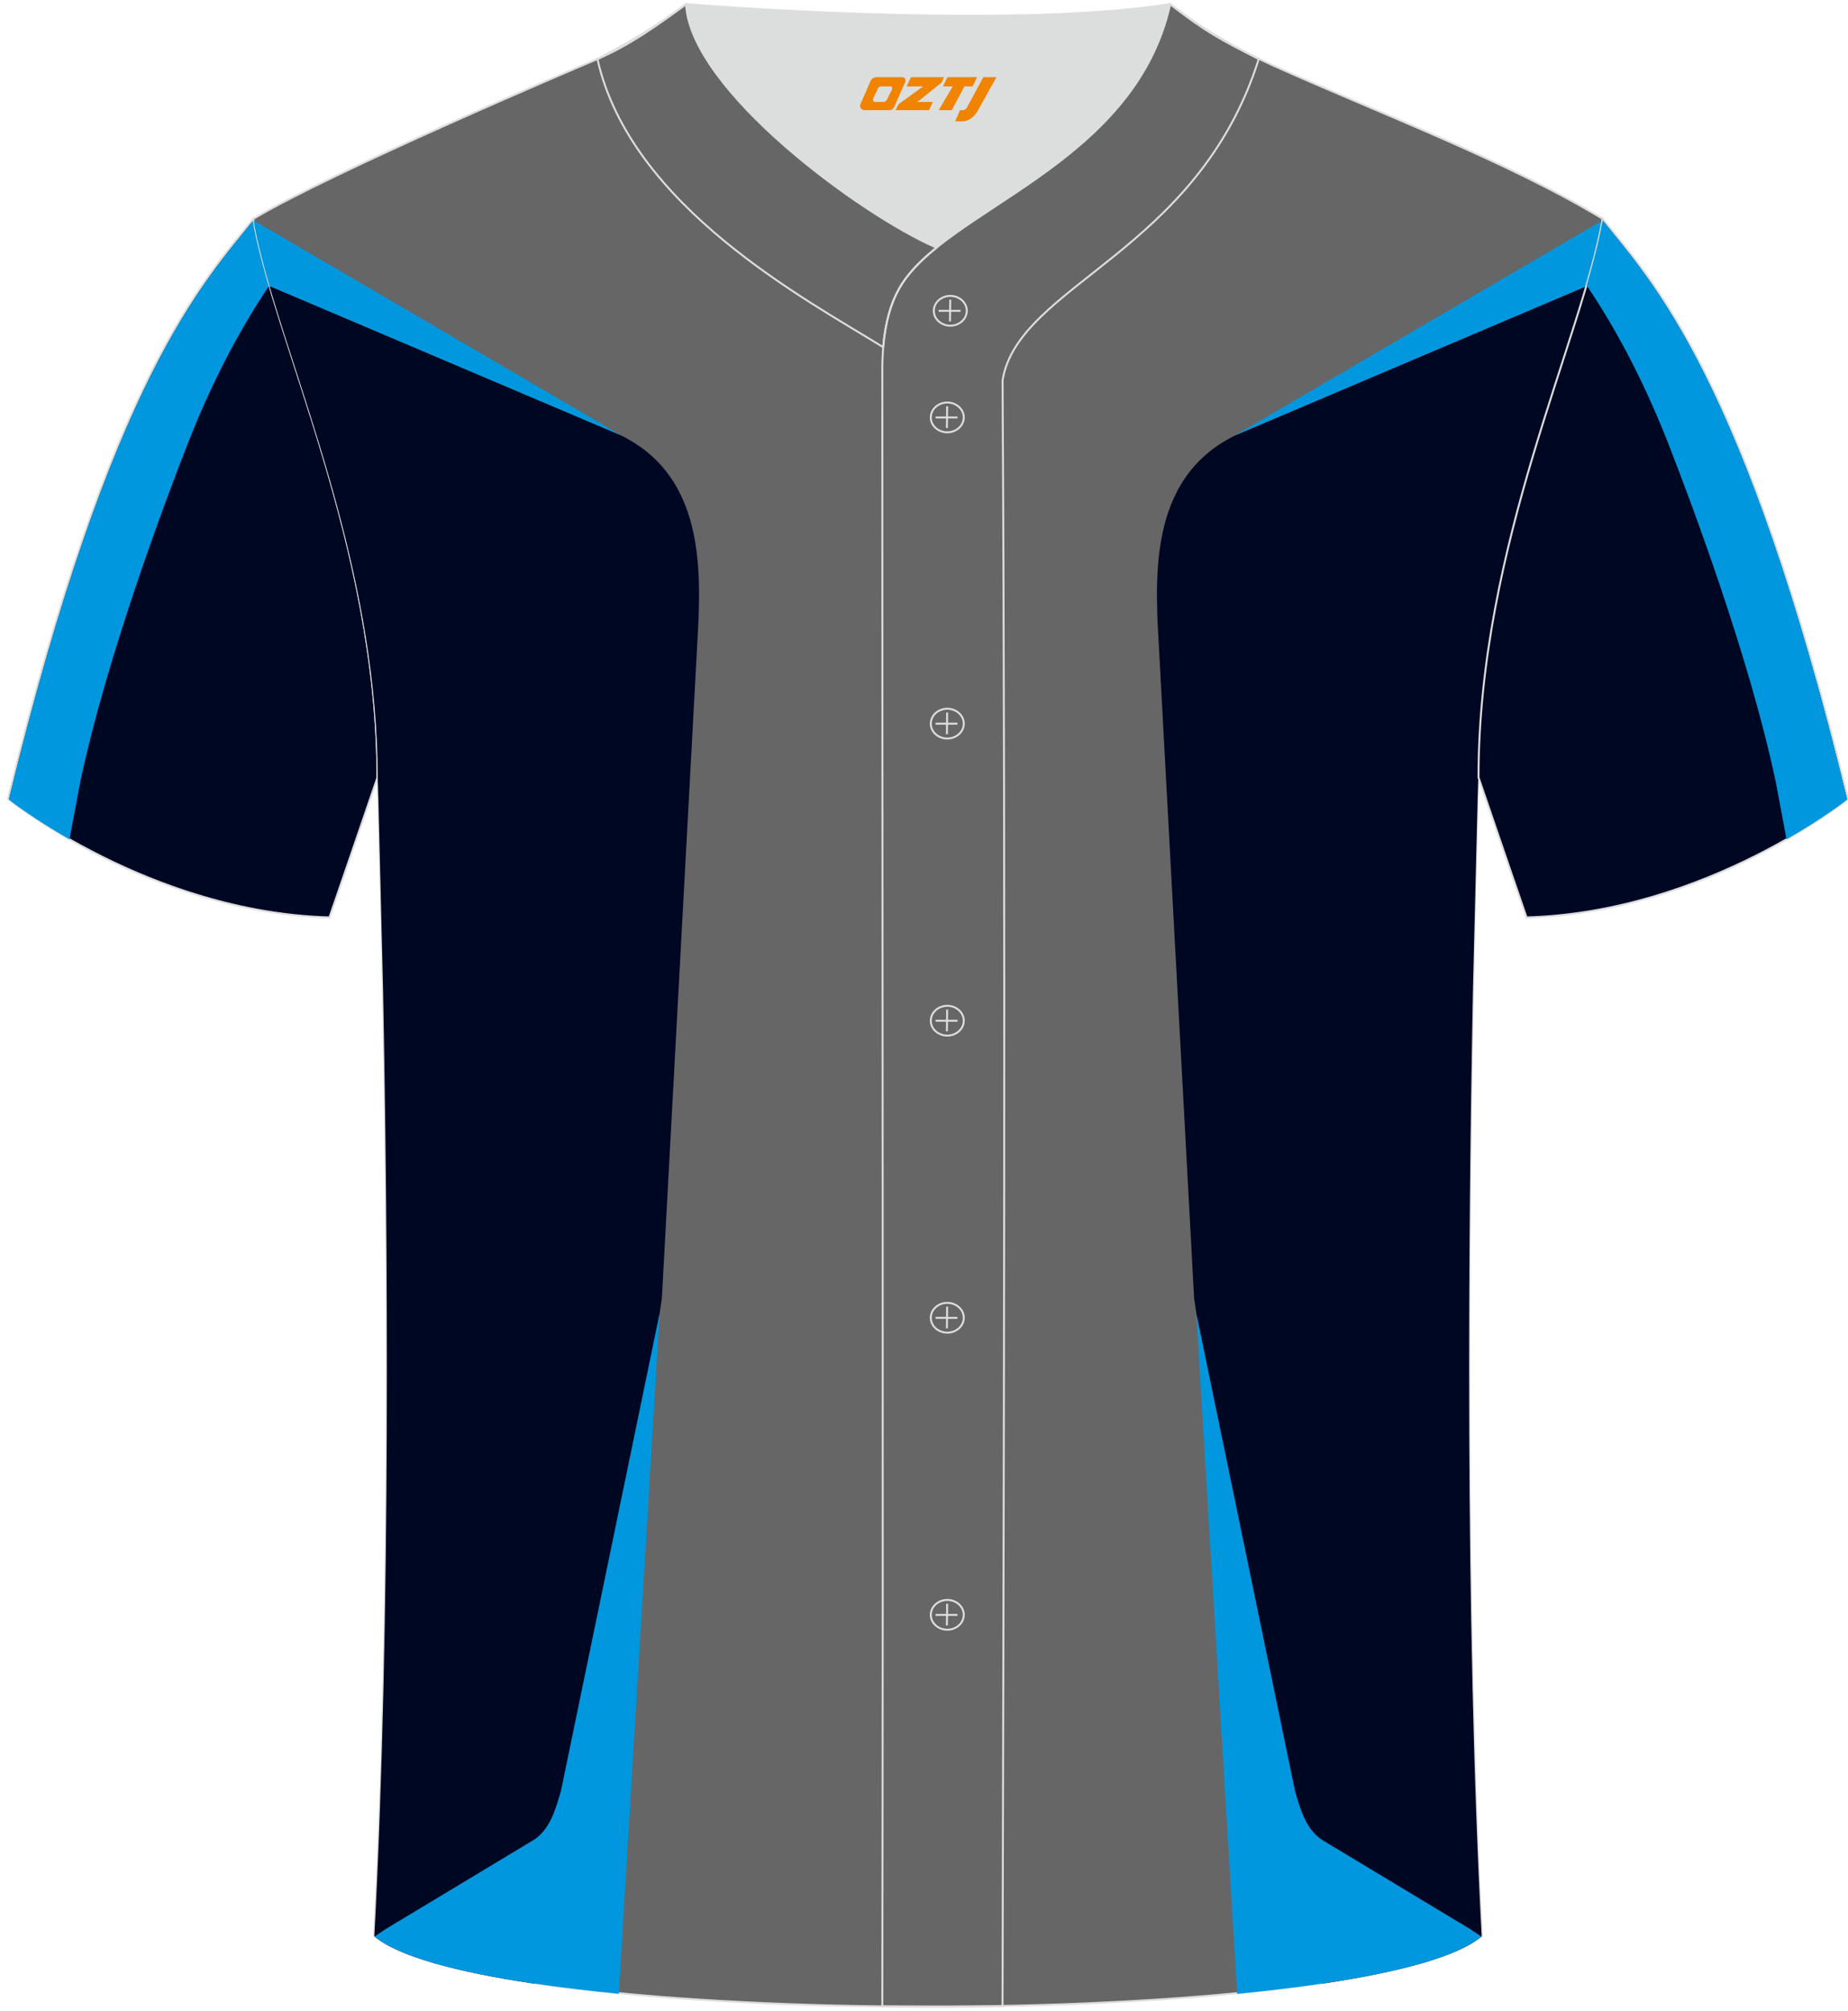
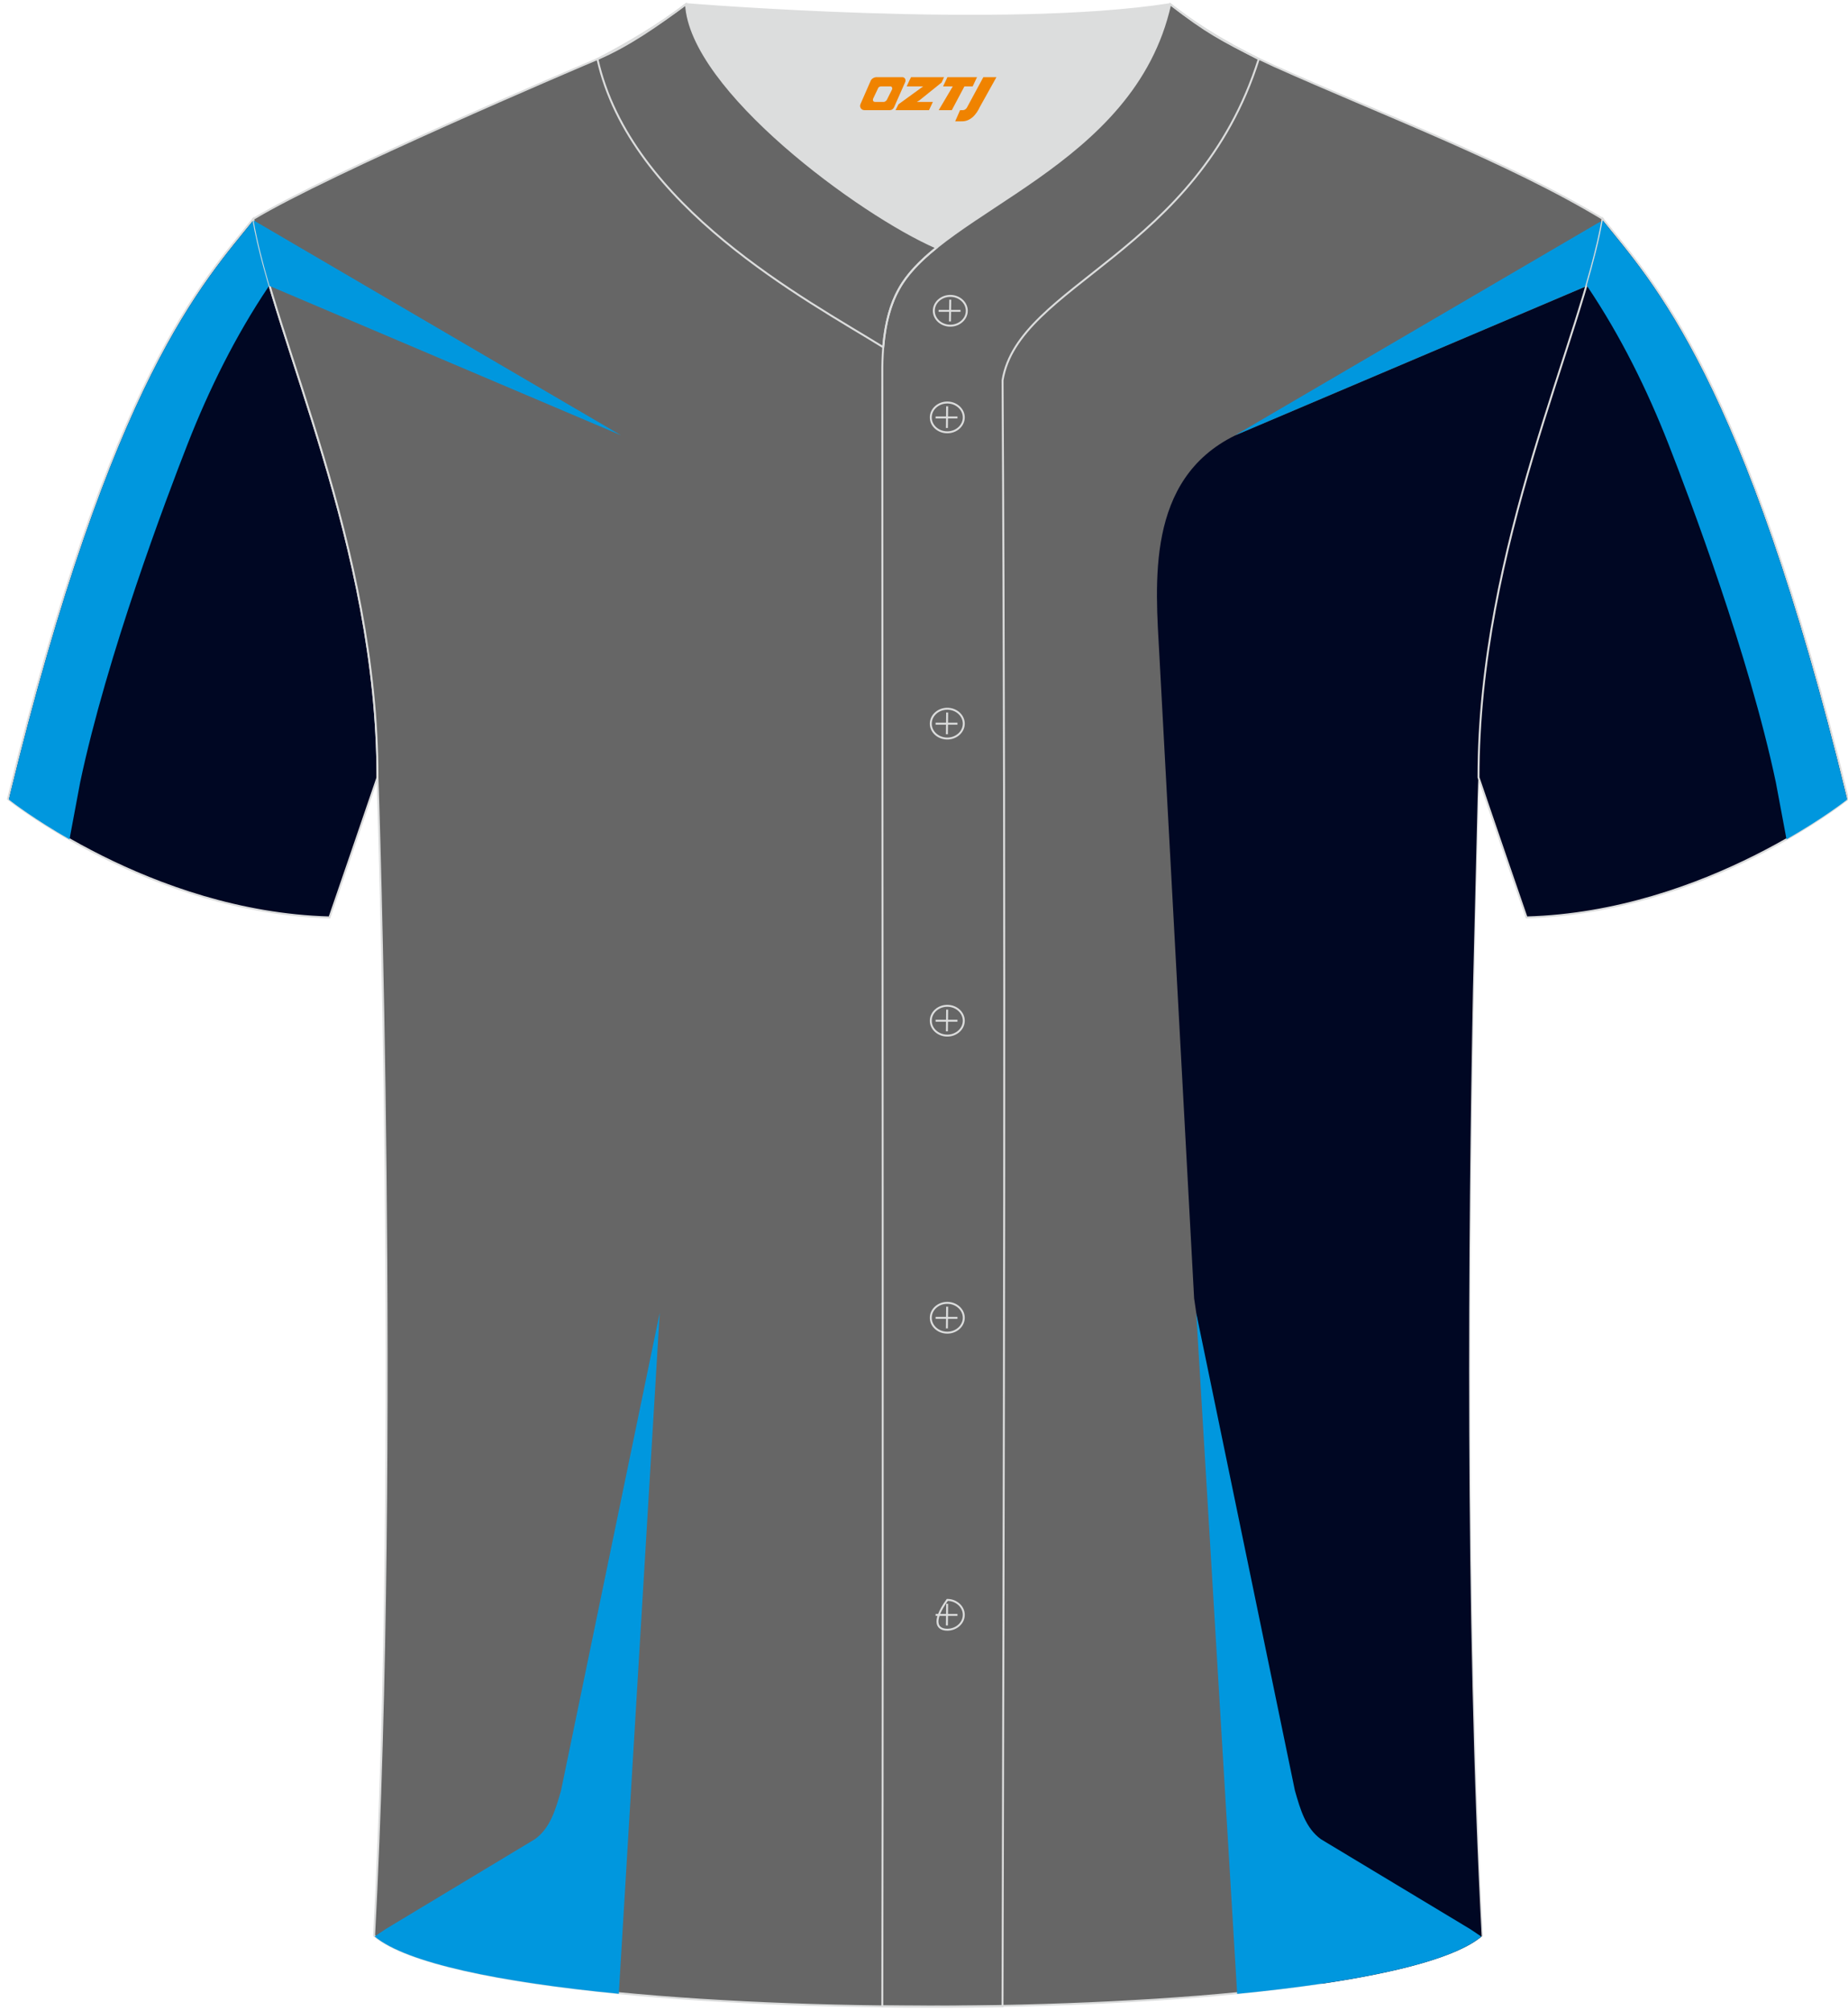
<svg xmlns="http://www.w3.org/2000/svg" version="1.1" id="图层_1" x="0px" y="0px" width="380.86px" height="414.34px" viewBox="0 0 380.86 414.34" enable-background="new 0 0 380.86 414.34" xml:space="preserve">
  <g>
    <path fill-rule="evenodd" clip-rule="evenodd" fill="#000723" stroke="#DCDDDD" stroke-width="0.4" stroke-miterlimit="22.926" d="   M52.2,45.11C41.95,57.93,22.83,77.56,1.65,164.63c0,0,29.2,23.38,66.25,24.41c0,0,7.17-20.83,9.9-28.86   C77.8,112.38,56.48,69.89,52.2,45.11z" />
    <path fill-rule="evenodd" clip-rule="evenodd" fill="#0097DE" d="M1.83,164.77c0.87,0.68,5.36,4.1,12.5,8.18   c0.07-0.41,0.15-0.84,0.17-0.96c0.65-3.53,1.86-9.98,2.02-10.78c5.51-26.12,17.77-58.56,22.16-69.76   c4.39-11.19,9.84-22.22,16.61-32.3l0.22-0.32c-1.43-4.91-2.59-9.4-3.29-13.43C41.98,58.15,23.03,77.88,2.03,163.85   C2.01,163.93,1.92,164.34,1.83,164.77z" />
    <path fill-rule="evenodd" clip-rule="evenodd" fill="#666666" stroke="#DCDDDD" stroke-width="0.4" stroke-miterlimit="22.926" d="   M77.1,398.84c5.38-101.42,0.7-238.66,0.7-238.66c0-47.82-21.33-90.3-25.6-115.07c15.77-9.52,66.73-31.17,70.91-32.94   c6.38-2.69,12.75-7.17,18.28-11.32c0,0,65.42,5.41,99.78,0c6.45,5.03,13.91,9.37,21.41,12.74c21.84,9.81,48.04,19.62,67.74,31.51   c-4.29,24.77-25.61,67.26-25.61,115.07c0,0-4.68,137.23,0.7,238.66C282.26,418.36,100.26,418.36,77.1,398.84z" />
    <g>
-       <path fill-rule="evenodd" clip-rule="evenodd" fill="#000723" d="M77.15,398.97c3.48-65.64,2.75-146.26,1.8-194.95l-0.97-39.55    c-0.03-1.31-0.08-2.66-0.13-3.98c0-40-14.93-76.26-22.31-101.54l72.43,30.76c18.45,9.07,16.41,30.43,15.6,45.33l-7.16,132.48    c-6.27,41.78-11.43,86.82-19.23,127.98c-0.55,2.94-3.42,8-7.01,13.24C94.07,406.35,82.05,403.1,77.15,398.97z" />
      <path fill-rule="evenodd" clip-rule="evenodd" fill="#0097DE" d="M55.54,58.92c-1.43-4.91-2.58-9.41-3.27-13.44l0.04-0.02    L53.28,46l74.7,43.69L55.54,58.92z" />
      <path fill-rule="evenodd" clip-rule="evenodd" fill="#0097DE" d="M127.53,410.82c-24.6-2.39-43.73-6.32-50.32-11.8l2.26-1.52    l30.79-18.54c3.15-2.28,4.25-6.1,5.37-10.04l20.33-98.39L127.53,410.82z" />
      <path fill-rule="evenodd" clip-rule="evenodd" fill="#000723" d="M305.36,398.99c-3.48-65.64-2.75-146.26-1.8-194.95l0.97-39.55    c0.03-1.31,0.08-2.66,0.13-3.98c0-40,14.93-76.26,22.31-101.54l-72.43,30.76c-18.45,9.07-16.41,30.43-15.6,45.33l7.16,132.48    c6.27,41.78,11.43,86.82,19.23,127.98c0.55,2.94,3.42,8,7.01,13.24C288.44,406.37,300.46,403.13,305.36,398.99z" />
      <path fill-rule="evenodd" clip-rule="evenodd" fill="#0097DE" d="M326.97,58.94c1.44-4.91,2.58-9.41,3.27-13.44l-0.04-0.02    l-0.97,0.53l-74.7,43.69L326.97,58.94z" />
      <path fill-rule="evenodd" clip-rule="evenodd" fill="#0097DE" d="M254.97,410.84c24.6-2.39,43.73-6.32,50.32-11.8l-2.26-1.52    l-30.79-18.54c-3.15-2.28-4.25-6.1-5.37-10.04l-20.33-98.39L254.97,410.84z" />
    </g>
    <path fill-rule="evenodd" clip-rule="evenodd" fill="#000723" stroke="#DCDDDD" stroke-width="0.4" stroke-miterlimit="22.926" d="   M330.31,45.11c10.24,12.81,29.37,32.44,50.55,119.52c0,0-29.2,23.38-66.25,24.41c0,0-7.17-20.83-9.9-28.86   C304.71,112.38,326.03,69.89,330.31,45.11z" />
    <path fill-rule="evenodd" clip-rule="evenodd" fill="#0097DE" d="M380.68,164.77c-0.87,0.68-5.36,4.1-12.5,8.18   c-0.07-0.41-0.15-0.84-0.17-0.96c-0.65-3.53-1.86-9.98-2.02-10.78c-5.51-26.12-17.77-58.56-22.15-69.76   c-4.39-11.19-9.84-22.22-16.61-32.3L327,58.83c1.43-4.91,2.59-9.4,3.29-13.43c10.24,12.75,29.19,32.48,50.18,118.45   C380.5,163.93,380.59,164.34,380.68,164.77z" />
    <path fill-rule="evenodd" clip-rule="evenodd" fill="none" stroke="#DCDDDD" stroke-width="0.4" stroke-miterlimit="22.926" d="   M141.39,0.86c-5.88,4.41-11.76,7.88-18.26,11.31c6.82,30.45,43.15,49.63,58.89,59.37c0.43-5.16,1.57-8.98,3.2-11.92   c1.67-3.06,4.4-5.85,7.78-8.59C177.25,44.19,142.27,18.46,141.39,0.86z" />
    <path fill-rule="evenodd" clip-rule="evenodd" fill="#DCDDDD" d="M193.01,51.03c14.78-11.95,42.05-22.78,48.15-50.17   c-34.36,5.41-99.78,0-99.78,0C142.27,18.46,177.26,44.19,193.01,51.03z" />
    <path fill-rule="evenodd" clip-rule="evenodd" fill="none" stroke="#DCDDDD" stroke-width="0.4" stroke-miterlimit="22.926" d="   M259.42,12.17c-7.73-3.98-10.62-5.35-18.25-11.31c-7.49,33.66-46.97,42.31-55.94,58.76c-2.05,3.68-3.31,8.75-3.39,16.1   c0,112.61,0.19,225.1,0,337.71c8.35,0,16.42,0.13,24.77-0.03c0.26-111.61,0.66-223.45,0.01-335.04   C209.89,58.57,246.76,52.23,259.42,12.17z" />
    <g>
      <g>
        <path fill-rule="evenodd" clip-rule="evenodd" fill="none" stroke="#DCDDDD" stroke-width="0.4" stroke-miterlimit="22.926" d="     M195.85,67.11c1.87,0,3.4-1.38,3.4-3.07c0-1.7-1.54-3.07-3.4-3.07c-1.87,0-3.4,1.38-3.4,3.07     C192.45,65.74,193.98,67.11,195.85,67.11z" />
        <line fill-rule="evenodd" clip-rule="evenodd" fill="none" stroke="#DCDDDD" stroke-width="0.4" stroke-miterlimit="22.926" x1="195.84" y1="61.75" x2="195.78" y2="66.23" />
        <line fill-rule="evenodd" clip-rule="evenodd" fill="none" stroke="#DCDDDD" stroke-width="0.4" stroke-miterlimit="22.926" x1="193.44" y1="64.05" x2="197.96" y2="64.05" />
      </g>
      <g>
        <path fill-rule="evenodd" clip-rule="evenodd" fill="none" stroke="#DCDDDD" stroke-width="0.4" stroke-miterlimit="22.926" d="     M195.23,89.08c1.87,0,3.4-1.38,3.4-3.07c0-1.69-1.54-3.07-3.4-3.07c-1.87,0-3.4,1.38-3.4,3.07     C191.82,87.7,193.35,89.08,195.23,89.08z" />
        <line fill-rule="evenodd" clip-rule="evenodd" fill="none" stroke="#DCDDDD" stroke-width="0.4" stroke-miterlimit="22.926" x1="195.2" y1="83.72" x2="195.15" y2="88.19" />
        <line fill-rule="evenodd" clip-rule="evenodd" fill="none" stroke="#DCDDDD" stroke-width="0.4" stroke-miterlimit="22.926" x1="192.82" y1="86.02" x2="197.33" y2="86.02" />
      </g>
      <g>
        <path fill-rule="evenodd" clip-rule="evenodd" fill="none" stroke="#DCDDDD" stroke-width="0.4" stroke-miterlimit="22.926" d="     M195.23,152.18c1.87,0,3.4-1.38,3.4-3.07c0-1.69-1.54-3.07-3.4-3.07c-1.87,0-3.4,1.38-3.4,3.07     C191.82,150.8,193.35,152.18,195.23,152.18z" />
        <line fill-rule="evenodd" clip-rule="evenodd" fill="none" stroke="#DCDDDD" stroke-width="0.4" stroke-miterlimit="22.926" x1="195.2" y1="146.82" x2="195.15" y2="151.3" />
        <line fill-rule="evenodd" clip-rule="evenodd" fill="none" stroke="#DCDDDD" stroke-width="0.4" stroke-miterlimit="22.926" x1="192.82" y1="149.12" x2="197.33" y2="149.12" />
      </g>
      <g>
        <path fill-rule="evenodd" clip-rule="evenodd" fill="none" stroke="#DCDDDD" stroke-width="0.4" stroke-miterlimit="22.926" d="     M195.23,213.39c1.87,0,3.4-1.37,3.4-3.07c0-1.69-1.54-3.07-3.4-3.07c-1.87,0-3.4,1.38-3.4,3.07     C191.82,212.01,193.35,213.39,195.23,213.39z" />
        <line fill-rule="evenodd" clip-rule="evenodd" fill="none" stroke="#DCDDDD" stroke-width="0.4" stroke-miterlimit="22.926" x1="195.2" y1="208.03" x2="195.15" y2="212.51" />
        <line fill-rule="evenodd" clip-rule="evenodd" fill="none" stroke="#DCDDDD" stroke-width="0.4" stroke-miterlimit="22.926" x1="192.82" y1="210.33" x2="197.33" y2="210.33" />
      </g>
      <g>
        <path fill-rule="evenodd" clip-rule="evenodd" fill="none" stroke="#DCDDDD" stroke-width="0.4" stroke-miterlimit="22.926" d="     M195.23,274.6c1.87,0,3.4-1.38,3.4-3.07c0-1.69-1.54-3.07-3.4-3.07c-1.87,0-3.4,1.37-3.4,3.07     C191.82,273.22,193.35,274.6,195.23,274.6z" />
        <line fill-rule="evenodd" clip-rule="evenodd" fill="none" stroke="#DCDDDD" stroke-width="0.4" stroke-miterlimit="22.926" x1="195.2" y1="269.25" x2="195.15" y2="273.72" />
        <line fill-rule="evenodd" clip-rule="evenodd" fill="none" stroke="#DCDDDD" stroke-width="0.4" stroke-miterlimit="22.926" x1="192.82" y1="271.55" x2="197.33" y2="271.55" />
      </g>
      <g>
-         <path fill-rule="evenodd" clip-rule="evenodd" fill="none" stroke="#DCDDDD" stroke-width="0.4" stroke-miterlimit="22.926" d="     M195.23,335.81c1.87,0,3.4-1.37,3.4-3.07c0-1.69-1.54-3.07-3.4-3.07c-1.87,0-3.4,1.38-3.4,3.07     C191.82,334.43,193.35,335.81,195.23,335.81z" />
+         <path fill-rule="evenodd" clip-rule="evenodd" fill="none" stroke="#DCDDDD" stroke-width="0.4" stroke-miterlimit="22.926" d="     M195.23,335.81c1.87,0,3.4-1.37,3.4-3.07c0-1.69-1.54-3.07-3.4-3.07C191.82,334.43,193.35,335.81,195.23,335.81z" />
        <line fill-rule="evenodd" clip-rule="evenodd" fill="none" stroke="#DCDDDD" stroke-width="0.4" stroke-miterlimit="22.926" x1="195.2" y1="330.46" x2="195.15" y2="334.93" />
        <line fill-rule="evenodd" clip-rule="evenodd" fill="none" stroke="#DCDDDD" stroke-width="0.4" stroke-miterlimit="22.926" x1="192.82" y1="332.76" x2="197.33" y2="332.76" />
      </g>
    </g>
  </g>
  <g>
    <path fill="#F08300" d="M202.66,15.9l-3.4,6.3c-0.2,0.3-0.5,0.5-0.8,0.5h-0.6l-1,2.3h1.2c2,0.1,3.2-1.5,3.9-3L205.36,15.9h-2.5L202.66,15.9z" />
    <polygon fill="#F08300" points="195.46,15.9 ,201.36,15.9 ,200.46,17.8 ,198.76,17.8 ,196.16,22.7 ,193.46,22.7 ,196.36,17.8 ,194.36,17.8 ,195.26,15.9" />
    <polygon fill="#F08300" points="189.46,21 ,188.96,21 ,189.46,20.7 ,194.06,17 ,194.56,15.9 ,187.76,15.9 ,187.46,16.5 ,186.86,17.8 ,189.66,17.8 ,190.26,17.8 ,185.16,21.5    ,184.56,22.7 ,191.16,22.7 ,191.46,22.7 ,192.26,21" />
    <path fill="#F08300" d="M185.96,15.9H180.66C180.16,15.9,179.66,16.2,179.46,16.6L177.36,21.4C177.06,22,177.46,22.7,178.16,22.7h5.2c0.4,0,0.7-0.2,0.9-0.6L186.56,16.9C186.76,16.4,186.46,15.9,185.96,15.9z M183.86,18.4L182.76,20.6C182.56,20.9,182.26,21,182.16,21l-1.8,0C180.16,21,179.76,20.9,179.96,20.3l1-2.1c0.1-0.3,0.4-0.4,0.7-0.4h1.9   C183.76,17.8,183.96,18.1,183.86,18.4z" />
  </g>
</svg>